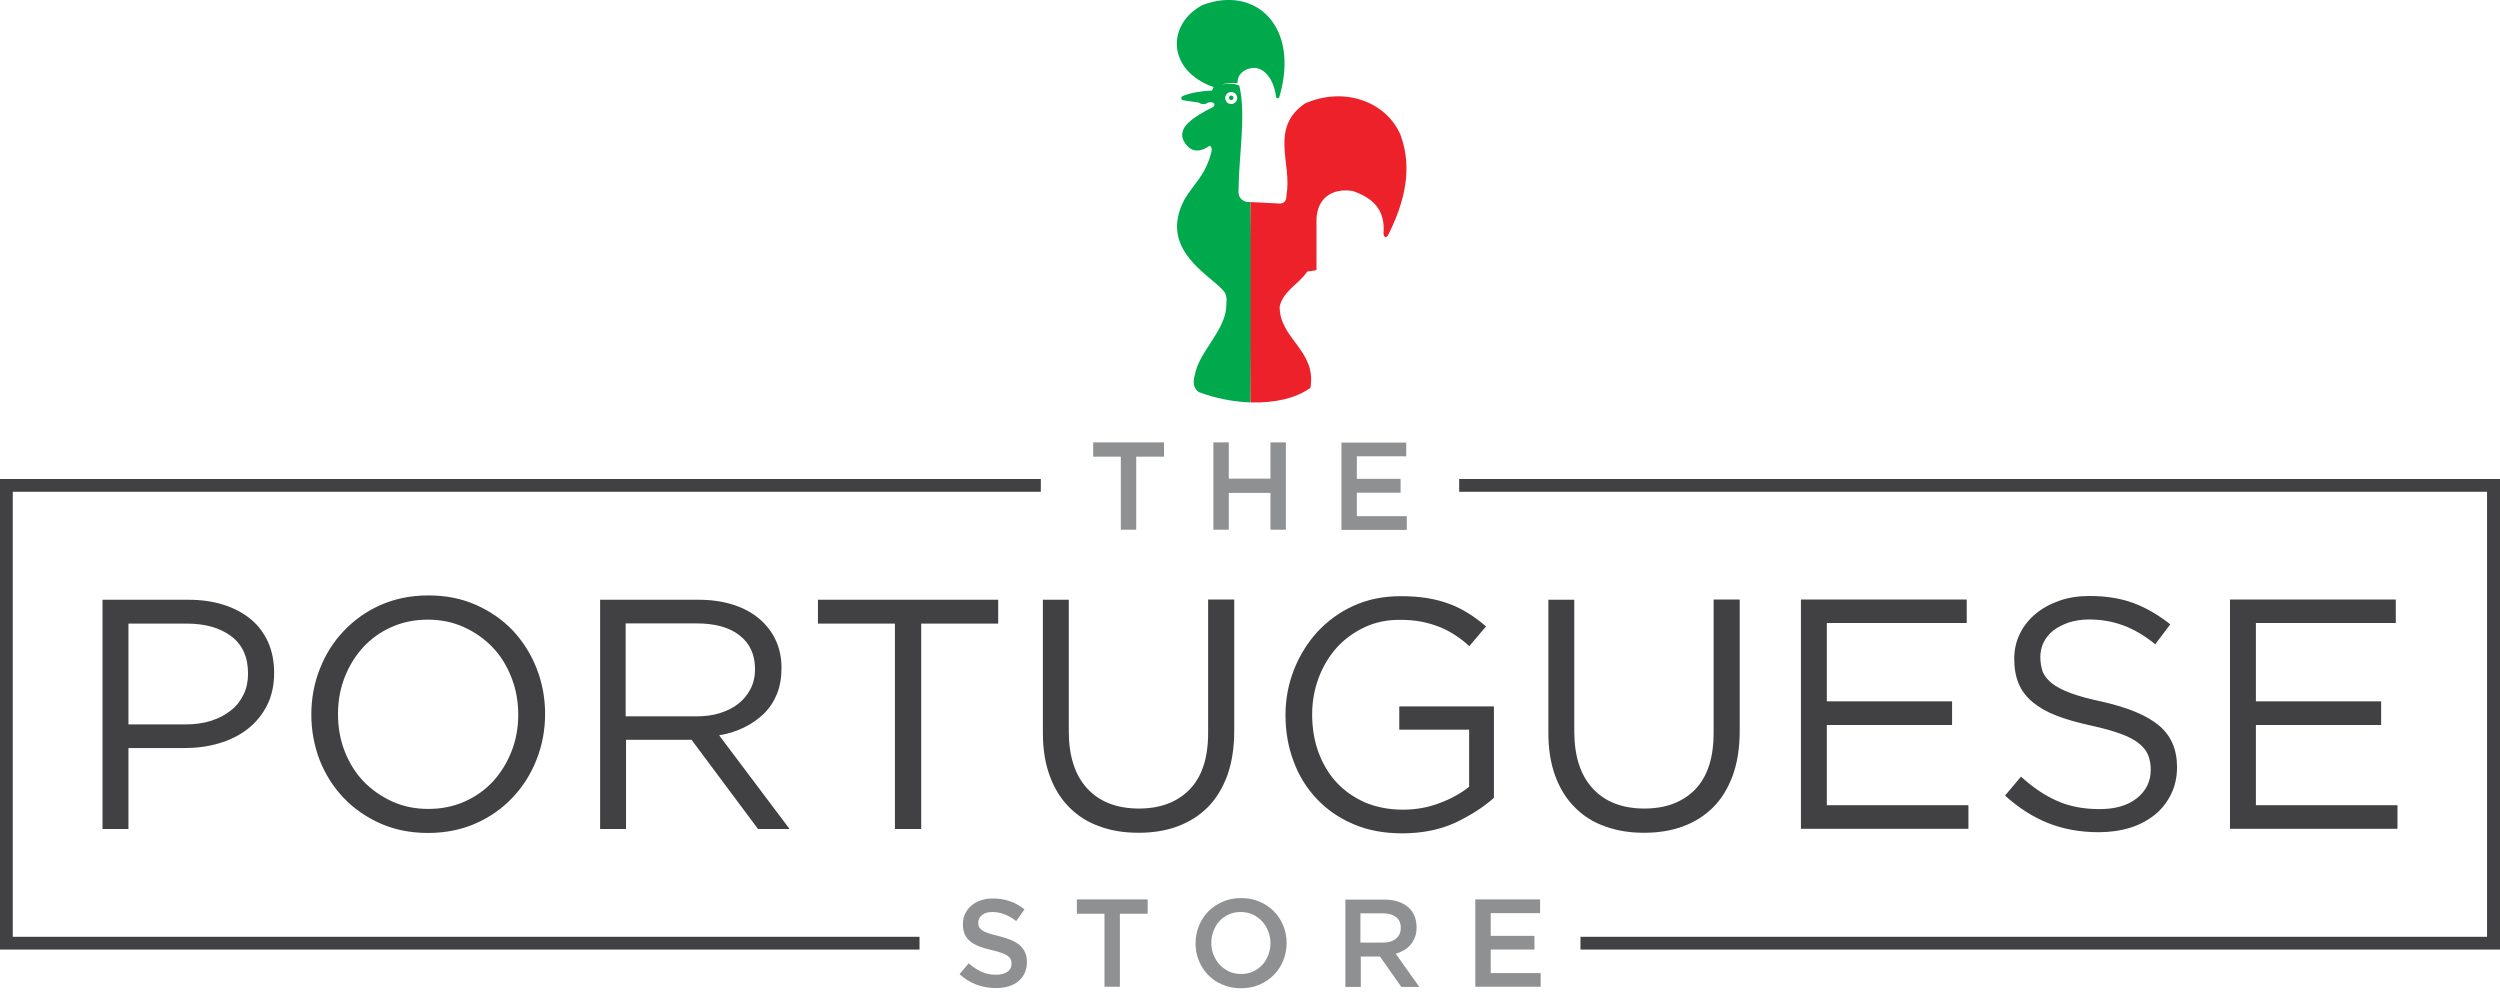
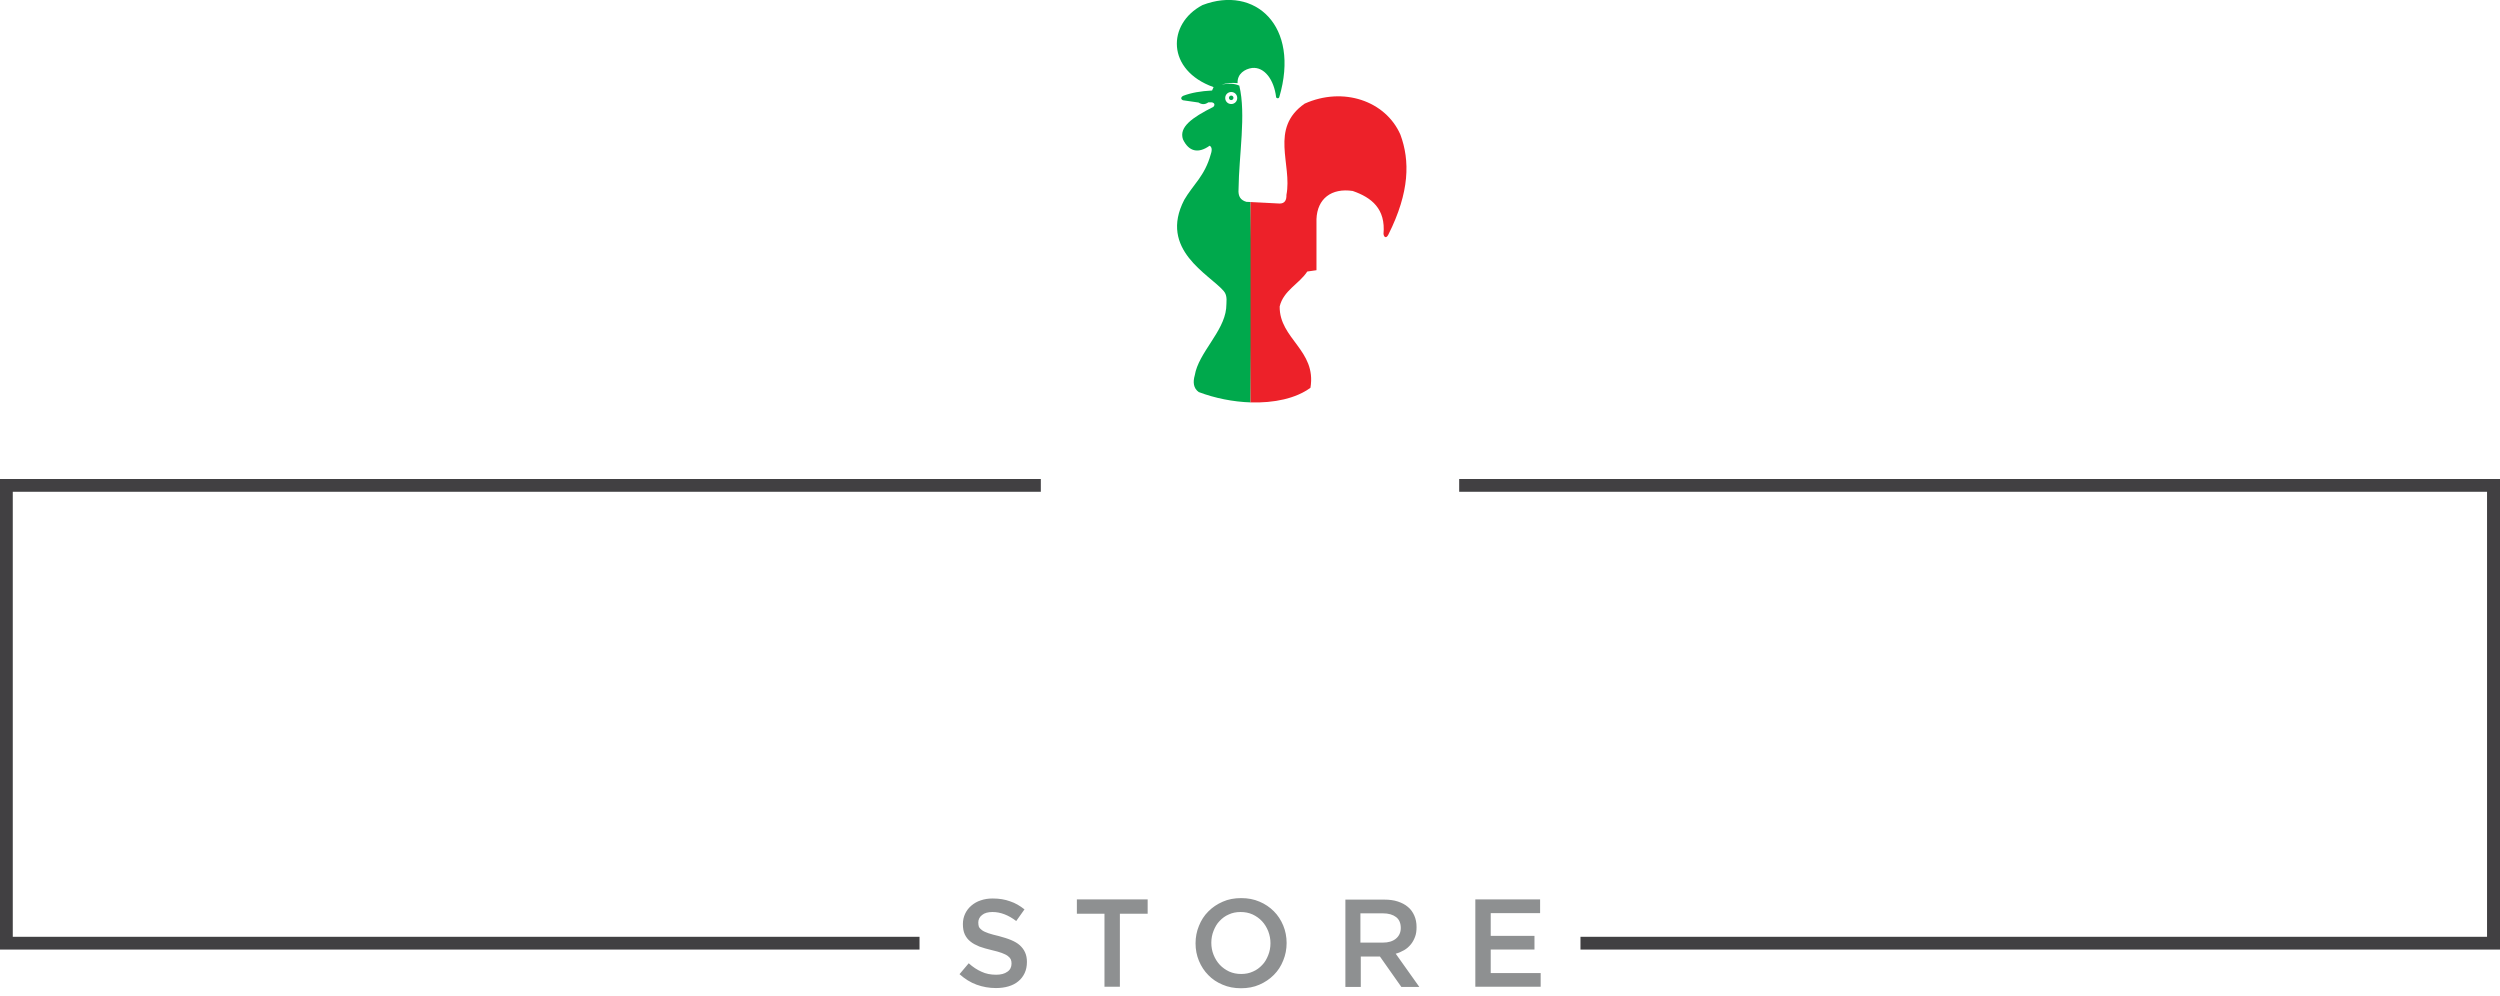
<svg xmlns="http://www.w3.org/2000/svg" fill="none" viewBox="0 0 266 106" height="106" width="266">
  <g clip-path="url(#clip0_29_2)">
-     <path fill="#8E9091" d="M120.913 48.589H123.85V47.07H116.318V48.589H119.255V56.361H120.893V48.589H120.913ZM135.178 52.445V56.361H136.816V47.07H135.178V50.926H130.742V47.07H129.104V56.361H130.742V52.445H135.178ZM149.603 47.09H142.73V56.381H149.682V54.922H144.368V52.425H149.023V50.946H144.368V48.549H149.623V47.09H149.603Z" />
-     <path fill="#414042" d="M29.169 71.585C29.169 70.386 28.95 69.287 28.53 68.328C28.09 67.369 27.491 66.55 26.692 65.891C25.893 65.231 24.934 64.712 23.795 64.352C22.676 63.993 21.417 63.813 20.039 63.813H10.909V88.207H13.666V79.596H19.579C20.878 79.596 22.117 79.436 23.276 79.097C24.434 78.757 25.453 78.258 26.332 77.578C27.211 76.899 27.891 76.06 28.41 75.061C28.91 74.062 29.169 72.903 29.169 71.585ZM26.392 71.684C26.392 72.504 26.232 73.243 25.913 73.902C25.593 74.561 25.154 75.141 24.554 75.6C23.955 76.08 23.256 76.439 22.436 76.699C21.617 76.959 20.698 77.079 19.699 77.079H13.666V66.35H19.839C21.817 66.35 23.395 66.79 24.594 67.689C25.793 68.588 26.392 69.906 26.392 71.684ZM57.999 75.96C57.999 74.262 57.699 72.663 57.1 71.125C56.501 69.607 55.661 68.268 54.583 67.109C53.484 65.951 52.185 65.052 50.667 64.372C49.148 63.693 47.45 63.353 45.592 63.353C43.734 63.353 42.036 63.693 40.497 64.372C38.959 65.052 37.66 65.99 36.562 67.149C35.463 68.308 34.623 69.647 34.024 71.185C33.425 72.703 33.125 74.322 33.125 76.02C33.125 77.718 33.425 79.317 34.004 80.855C34.604 82.373 35.443 83.712 36.541 84.871C37.64 86.029 38.939 86.928 40.457 87.608C41.976 88.287 43.674 88.627 45.532 88.627C47.39 88.627 49.088 88.287 50.627 87.608C52.165 86.928 53.484 85.989 54.563 84.831C55.661 83.672 56.501 82.333 57.1 80.795C57.699 79.276 57.999 77.658 57.999 75.96ZM55.142 76.04C55.142 77.438 54.902 78.737 54.423 79.956C53.943 81.174 53.284 82.233 52.445 83.152C51.606 84.052 50.607 84.771 49.428 85.29C48.249 85.81 46.971 86.069 45.572 86.069C44.173 86.069 42.895 85.81 41.716 85.27C40.537 84.731 39.518 84.011 38.659 83.112C37.8 82.213 37.141 81.135 36.661 79.896C36.182 78.657 35.962 77.359 35.962 75.96C35.962 74.561 36.202 73.263 36.681 72.044C37.161 70.825 37.82 69.766 38.659 68.847C39.498 67.948 40.497 67.229 41.676 66.71C42.855 66.19 44.133 65.931 45.512 65.931C46.911 65.931 48.189 66.19 49.368 66.73C50.547 67.269 51.566 67.988 52.425 68.887C53.284 69.787 53.943 70.865 54.423 72.104C54.902 73.323 55.142 74.641 55.142 76.04ZM84.012 88.207L76.519 78.238C77.478 78.078 78.358 77.798 79.177 77.398C79.996 76.999 80.695 76.499 81.294 75.92C81.894 75.321 82.353 74.621 82.673 73.822C82.993 73.023 83.153 72.104 83.153 71.085C83.153 69.986 82.953 69.007 82.533 68.108C82.114 67.209 81.514 66.45 80.755 65.811C79.996 65.171 79.057 64.672 77.978 64.332C76.899 63.993 75.68 63.813 74.342 63.813H63.853V88.207H66.61V78.717H73.582L80.655 88.207H84.012ZM80.335 71.185C80.335 71.984 80.176 72.683 79.856 73.303C79.536 73.922 79.097 74.462 78.557 74.881C77.998 75.321 77.339 75.64 76.579 75.88C75.82 76.12 74.981 76.22 74.062 76.22H66.57V66.33H74.102C76.08 66.33 77.618 66.75 78.697 67.609C79.796 68.468 80.335 69.667 80.335 71.185ZM98.017 66.35H106.208V63.813H87.028V66.35H95.22V88.207H98.017V66.35ZM131.302 63.793H128.545V77.978C128.545 80.655 127.885 82.653 126.567 84.011C125.248 85.35 123.45 86.029 121.192 86.029C118.855 86.029 117.017 85.33 115.698 83.912C114.38 82.493 113.72 80.455 113.72 77.818V63.813H110.963V77.998C110.963 79.716 111.203 81.234 111.702 82.573C112.182 83.892 112.881 85.01 113.78 85.909C114.679 86.809 115.738 87.488 116.997 87.927C118.236 88.387 119.614 88.607 121.132 88.607C122.671 88.607 124.049 88.387 125.288 87.927C126.527 87.468 127.606 86.789 128.505 85.89C129.404 84.99 130.083 83.852 130.583 82.513C131.062 81.174 131.322 79.596 131.322 77.798V63.793H131.302ZM158.953 84.891V75.161H148.883V77.638H156.315V83.712C155.476 84.391 154.437 84.971 153.219 85.43C151.98 85.909 150.681 86.149 149.283 86.149C147.804 86.149 146.466 85.89 145.267 85.39C144.088 84.871 143.069 84.171 142.23 83.272C141.391 82.373 140.752 81.294 140.292 80.056C139.833 78.817 139.613 77.458 139.613 76C139.613 74.621 139.853 73.343 140.312 72.104C140.772 70.885 141.411 69.826 142.23 68.907C143.049 68.008 144.028 67.289 145.167 66.75C146.306 66.21 147.545 65.951 148.903 65.951C149.762 65.951 150.542 66.01 151.261 66.15C151.96 66.29 152.619 66.49 153.219 66.73C153.818 66.969 154.358 67.269 154.877 67.609C155.396 67.948 155.876 68.328 156.335 68.748L158.114 66.65C157.514 66.13 156.895 65.671 156.256 65.271C155.616 64.872 154.937 64.512 154.198 64.252C153.458 63.973 152.679 63.773 151.82 63.633C150.981 63.493 150.042 63.433 149.023 63.433C147.185 63.433 145.527 63.773 144.028 64.452C142.53 65.131 141.251 66.07 140.172 67.229C139.114 68.388 138.274 69.746 137.675 71.265C137.076 72.803 136.776 74.402 136.776 76.08C136.776 77.818 137.056 79.456 137.635 80.995C138.195 82.533 139.034 83.872 140.112 85.01C141.191 86.149 142.49 87.048 144.008 87.688C145.527 88.347 147.265 88.667 149.183 88.667C151.261 88.667 153.119 88.307 154.777 87.568C156.415 86.789 157.814 85.909 158.953 84.891ZM185.085 63.793H182.328V77.978C182.328 80.655 181.669 82.653 180.35 84.011C179.032 85.35 177.233 86.029 174.976 86.029C172.638 86.029 170.8 85.33 169.482 83.912C168.163 82.493 167.504 80.455 167.504 77.818V63.813H164.747V77.998C164.747 79.716 164.986 81.234 165.486 82.573C165.965 83.892 166.665 85.01 167.564 85.909C168.463 86.809 169.522 87.488 170.78 87.927C172.019 88.387 173.397 88.607 174.916 88.607C176.454 88.607 177.833 88.387 179.071 87.927C180.31 87.468 181.389 86.789 182.288 85.89C183.187 84.99 183.866 83.852 184.366 82.513C184.845 81.174 185.105 79.596 185.105 77.798V63.793H185.085ZM209.26 63.793H191.618V88.187H209.44V85.67H194.375V77.139H207.701V74.621H194.375V66.29H209.26V63.793ZM217.091 69.906C217.091 69.347 217.211 68.828 217.451 68.328C217.691 67.849 218.05 67.429 218.49 67.069C218.95 66.73 219.489 66.45 220.128 66.23C220.768 66.031 221.487 65.911 222.266 65.911C223.525 65.911 224.723 66.11 225.882 66.53C227.041 66.95 228.18 67.629 229.319 68.548L230.917 66.43C229.658 65.431 228.36 64.672 227.021 64.172C225.682 63.673 224.124 63.413 222.326 63.413C221.167 63.413 220.088 63.573 219.129 63.913C218.15 64.252 217.311 64.712 216.592 65.311C215.873 65.911 215.313 66.61 214.914 67.429C214.514 68.248 214.314 69.127 214.314 70.106C214.314 71.125 214.474 72.004 214.794 72.763C215.114 73.503 215.613 74.162 216.292 74.721C216.972 75.281 217.811 75.76 218.85 76.16C219.889 76.559 221.107 76.899 222.486 77.199C223.764 77.478 224.823 77.778 225.642 78.078C226.462 78.377 227.121 78.717 227.58 79.097C228.04 79.476 228.38 79.876 228.559 80.335C228.739 80.795 228.839 81.314 228.839 81.894C228.839 83.152 228.34 84.151 227.361 84.931C226.382 85.71 225.063 86.089 223.405 86.089C221.707 86.089 220.208 85.81 218.91 85.23C217.611 84.671 216.312 83.792 215.034 82.633L213.335 84.651C214.794 85.969 216.332 86.948 217.951 87.588C219.569 88.227 221.347 88.547 223.305 88.547C224.504 88.547 225.622 88.387 226.661 88.067C227.68 87.748 228.559 87.268 229.299 86.669C230.038 86.069 230.597 85.33 231.017 84.471C231.436 83.612 231.636 82.653 231.636 81.614C231.636 79.736 230.997 78.258 229.698 77.179C228.4 76.1 226.402 75.281 223.685 74.661C222.346 74.382 221.227 74.082 220.368 73.762C219.509 73.443 218.83 73.103 218.35 72.723C217.871 72.344 217.531 71.924 217.331 71.445C217.191 71.005 217.091 70.486 217.091 69.906ZM254.912 63.793H237.27V88.187H255.091V85.67H240.027V77.139H253.353V74.621H240.027V66.29H254.912V63.793Z" />
    <path fill="#8E9091" d="M104.09 98.137C104.09 97.837 104.23 97.557 104.49 97.358C104.75 97.138 105.129 97.038 105.609 97.038C106.028 97.038 106.448 97.118 106.868 97.278C107.287 97.437 107.707 97.677 108.126 97.997L109.005 96.758C108.526 96.379 108.026 96.079 107.467 95.899C106.927 95.699 106.308 95.599 105.629 95.599C105.169 95.599 104.75 95.659 104.35 95.799C103.971 95.919 103.631 96.119 103.351 96.359C103.072 96.598 102.852 96.878 102.692 97.218C102.532 97.557 102.452 97.917 102.452 98.317C102.452 98.756 102.512 99.116 102.652 99.415C102.792 99.715 102.992 99.975 103.251 100.175C103.511 100.394 103.831 100.554 104.21 100.714C104.59 100.854 105.029 100.974 105.529 101.094C105.968 101.193 106.308 101.293 106.588 101.393C106.848 101.493 107.067 101.593 107.227 101.713C107.387 101.833 107.487 101.953 107.547 102.073C107.607 102.212 107.627 102.352 107.627 102.532C107.627 102.892 107.487 103.191 107.187 103.391C106.887 103.611 106.488 103.711 105.988 103.711C105.409 103.711 104.89 103.611 104.43 103.391C103.971 103.191 103.511 102.892 103.072 102.492L102.093 103.651C102.652 104.15 103.251 104.53 103.911 104.77C104.57 105.009 105.249 105.129 105.968 105.129C106.448 105.129 106.907 105.069 107.307 104.949C107.707 104.83 108.066 104.65 108.346 104.41C108.646 104.17 108.865 103.871 109.025 103.531C109.185 103.191 109.265 102.792 109.265 102.352C109.265 101.973 109.205 101.633 109.065 101.333C108.945 101.054 108.746 100.794 108.506 100.574C108.266 100.354 107.946 100.175 107.567 100.015C107.187 99.855 106.768 99.735 106.268 99.595C105.829 99.495 105.469 99.395 105.169 99.296C104.89 99.196 104.65 99.096 104.49 98.976C104.33 98.856 104.21 98.736 104.15 98.596C104.11 98.476 104.09 98.317 104.09 98.137ZM119.175 97.218H122.111V95.699H114.579V97.218H117.516V104.989H119.155V97.218H119.175ZM136.896 100.334C136.896 99.675 136.776 99.056 136.536 98.476C136.297 97.897 135.957 97.377 135.537 96.958C135.118 96.538 134.598 96.179 134.019 95.939C133.42 95.679 132.78 95.559 132.061 95.559C131.342 95.559 130.682 95.679 130.103 95.939C129.504 96.199 129.004 96.538 128.565 96.978C128.125 97.417 127.805 97.917 127.566 98.516C127.326 99.096 127.206 99.715 127.206 100.374C127.206 101.034 127.326 101.653 127.566 102.232C127.805 102.812 128.145 103.331 128.565 103.751C128.984 104.19 129.504 104.53 130.083 104.77C130.682 105.029 131.322 105.149 132.041 105.149C132.76 105.149 133.42 105.029 133.999 104.77C134.598 104.51 135.098 104.17 135.537 103.731C135.977 103.291 136.297 102.792 136.536 102.192C136.776 101.613 136.896 100.994 136.896 100.334ZM135.178 100.354C135.178 100.814 135.098 101.233 134.938 101.633C134.778 102.033 134.578 102.392 134.299 102.672C134.019 102.972 133.699 103.211 133.32 103.371C132.94 103.551 132.52 103.631 132.061 103.631C131.601 103.631 131.182 103.551 130.782 103.371C130.403 103.191 130.063 102.952 129.783 102.652C129.504 102.352 129.284 101.993 129.124 101.593C128.964 101.193 128.884 100.774 128.884 100.314C128.884 99.855 128.964 99.435 129.124 99.036C129.284 98.636 129.484 98.276 129.763 97.997C130.043 97.697 130.363 97.457 130.742 97.298C131.122 97.118 131.542 97.038 132.001 97.038C132.461 97.038 132.88 97.118 133.28 97.298C133.659 97.477 133.999 97.717 134.279 98.017C134.558 98.317 134.778 98.676 134.938 99.076C135.098 99.495 135.178 99.915 135.178 100.354ZM151.001 104.989L148.504 101.473C148.823 101.393 149.123 101.253 149.403 101.094C149.682 100.934 149.902 100.734 150.102 100.494C150.302 100.254 150.442 99.995 150.562 99.675C150.681 99.375 150.721 99.016 150.721 98.636C150.721 98.177 150.641 97.777 150.482 97.417C150.322 97.058 150.102 96.738 149.802 96.498C149.503 96.239 149.143 96.059 148.723 95.919C148.304 95.779 147.824 95.719 147.285 95.719H143.149V105.009H144.788V101.773H146.825L149.103 105.009H151.001V104.989ZM149.043 98.736C149.043 99.216 148.863 99.595 148.524 99.875C148.184 100.155 147.724 100.294 147.125 100.294H144.748V97.178H147.125C147.744 97.178 148.204 97.317 148.544 97.577C148.883 97.837 149.043 98.237 149.043 98.736ZM163.848 95.699H156.975V104.989H163.927V103.531H158.613V101.034H163.268V99.575H158.613V97.158H163.867V95.699H163.848Z" />
    <path fill="#414042" d="M1.359 52.325H110.743V50.966H0V101.034H97.837V99.675H1.359V52.325Z" clip-rule="evenodd" fill-rule="evenodd" />
    <path fill="#414042" d="M155.257 50.966V52.325H264.621V99.675H168.163V101.034H266V50.966H155.257Z" clip-rule="evenodd" fill-rule="evenodd" />
    <path fill="#00A94C" d="M129.124 9.27C124.109 7.492 124.149 2.537 127.945 0.539C133.519 -1.598 138.354 2.737 136.117 10.329C136.057 10.529 135.797 10.469 135.777 10.329C135.557 8.491 134.538 7.093 133.22 7.232C132.461 7.332 131.621 7.852 131.681 8.851C131.122 8.791 130.543 8.811 129.983 9.011C130.702 8.851 131.342 8.871 131.861 9.11C132.6 12.187 131.821 16.463 131.781 20.139C131.721 20.898 132.001 21.298 132.62 21.477L136.117 21.617L133.06 21.497L133.16 29.968L133.06 42.815C131.222 42.755 129.284 42.375 127.546 41.716C126.986 41.316 126.906 40.677 127.126 39.918C127.526 37.541 130.203 35.323 130.463 32.825C130.483 32.166 130.642 31.467 130.203 30.967C128.685 29.189 123.25 26.572 126.007 21.258C126.946 19.639 128.185 18.74 128.824 16.423C129.004 15.903 128.924 15.623 128.704 15.504C127.506 16.363 126.487 16.143 125.867 14.824C125.428 13.526 126.806 12.527 129.104 11.368C129.324 11.128 129.184 10.948 128.964 10.889H128.565C128.245 11.128 127.885 11.148 127.526 10.909L125.867 10.669C125.588 10.549 125.648 10.309 125.907 10.189C126.747 9.87 127.765 9.69 128.964 9.63L129.124 9.27ZM131.002 10.169C131.142 10.169 131.242 10.289 131.242 10.409C131.242 10.549 131.122 10.649 131.002 10.649C130.862 10.649 130.762 10.549 130.762 10.409C130.762 10.289 130.862 10.169 131.002 10.169ZM134.798 42.775C134.678 42.775 134.578 42.795 134.458 42.795L134.798 42.775ZM131.002 9.79C131.362 9.79 131.641 10.069 131.641 10.429C131.641 10.789 131.362 11.068 131.002 11.068C130.642 11.068 130.363 10.789 130.363 10.429C130.363 10.069 130.642 9.79 131.002 9.79Z" clip-rule="evenodd" fill-rule="evenodd" />
    <path fill="#ED2129" d="M133.06 21.497V42.815C135.557 42.895 137.895 42.395 139.433 41.257C140.093 37.261 136.117 36.062 136.157 32.606C136.556 30.907 138.254 30.188 139.094 28.89L140.073 28.75V23.315C140.152 21.138 141.671 19.979 143.929 20.319C145.946 21.018 147.445 22.217 147.205 24.894C147.265 25.293 147.525 25.373 147.725 24.954C150.002 20.419 150.022 17.082 149.003 14.325C147.425 10.729 142.91 9.19 138.814 11.028C135.038 13.666 137.515 17.502 136.876 20.738C136.896 21.298 136.696 21.657 136.157 21.657L133.06 21.497Z" clip-rule="evenodd" fill-rule="evenodd" />
  </g>
  <defs>
    <clipPath id="clip0_29_2">
      <rect fill="white" height="105.149" width="266" />
    </clipPath>
  </defs>
</svg>